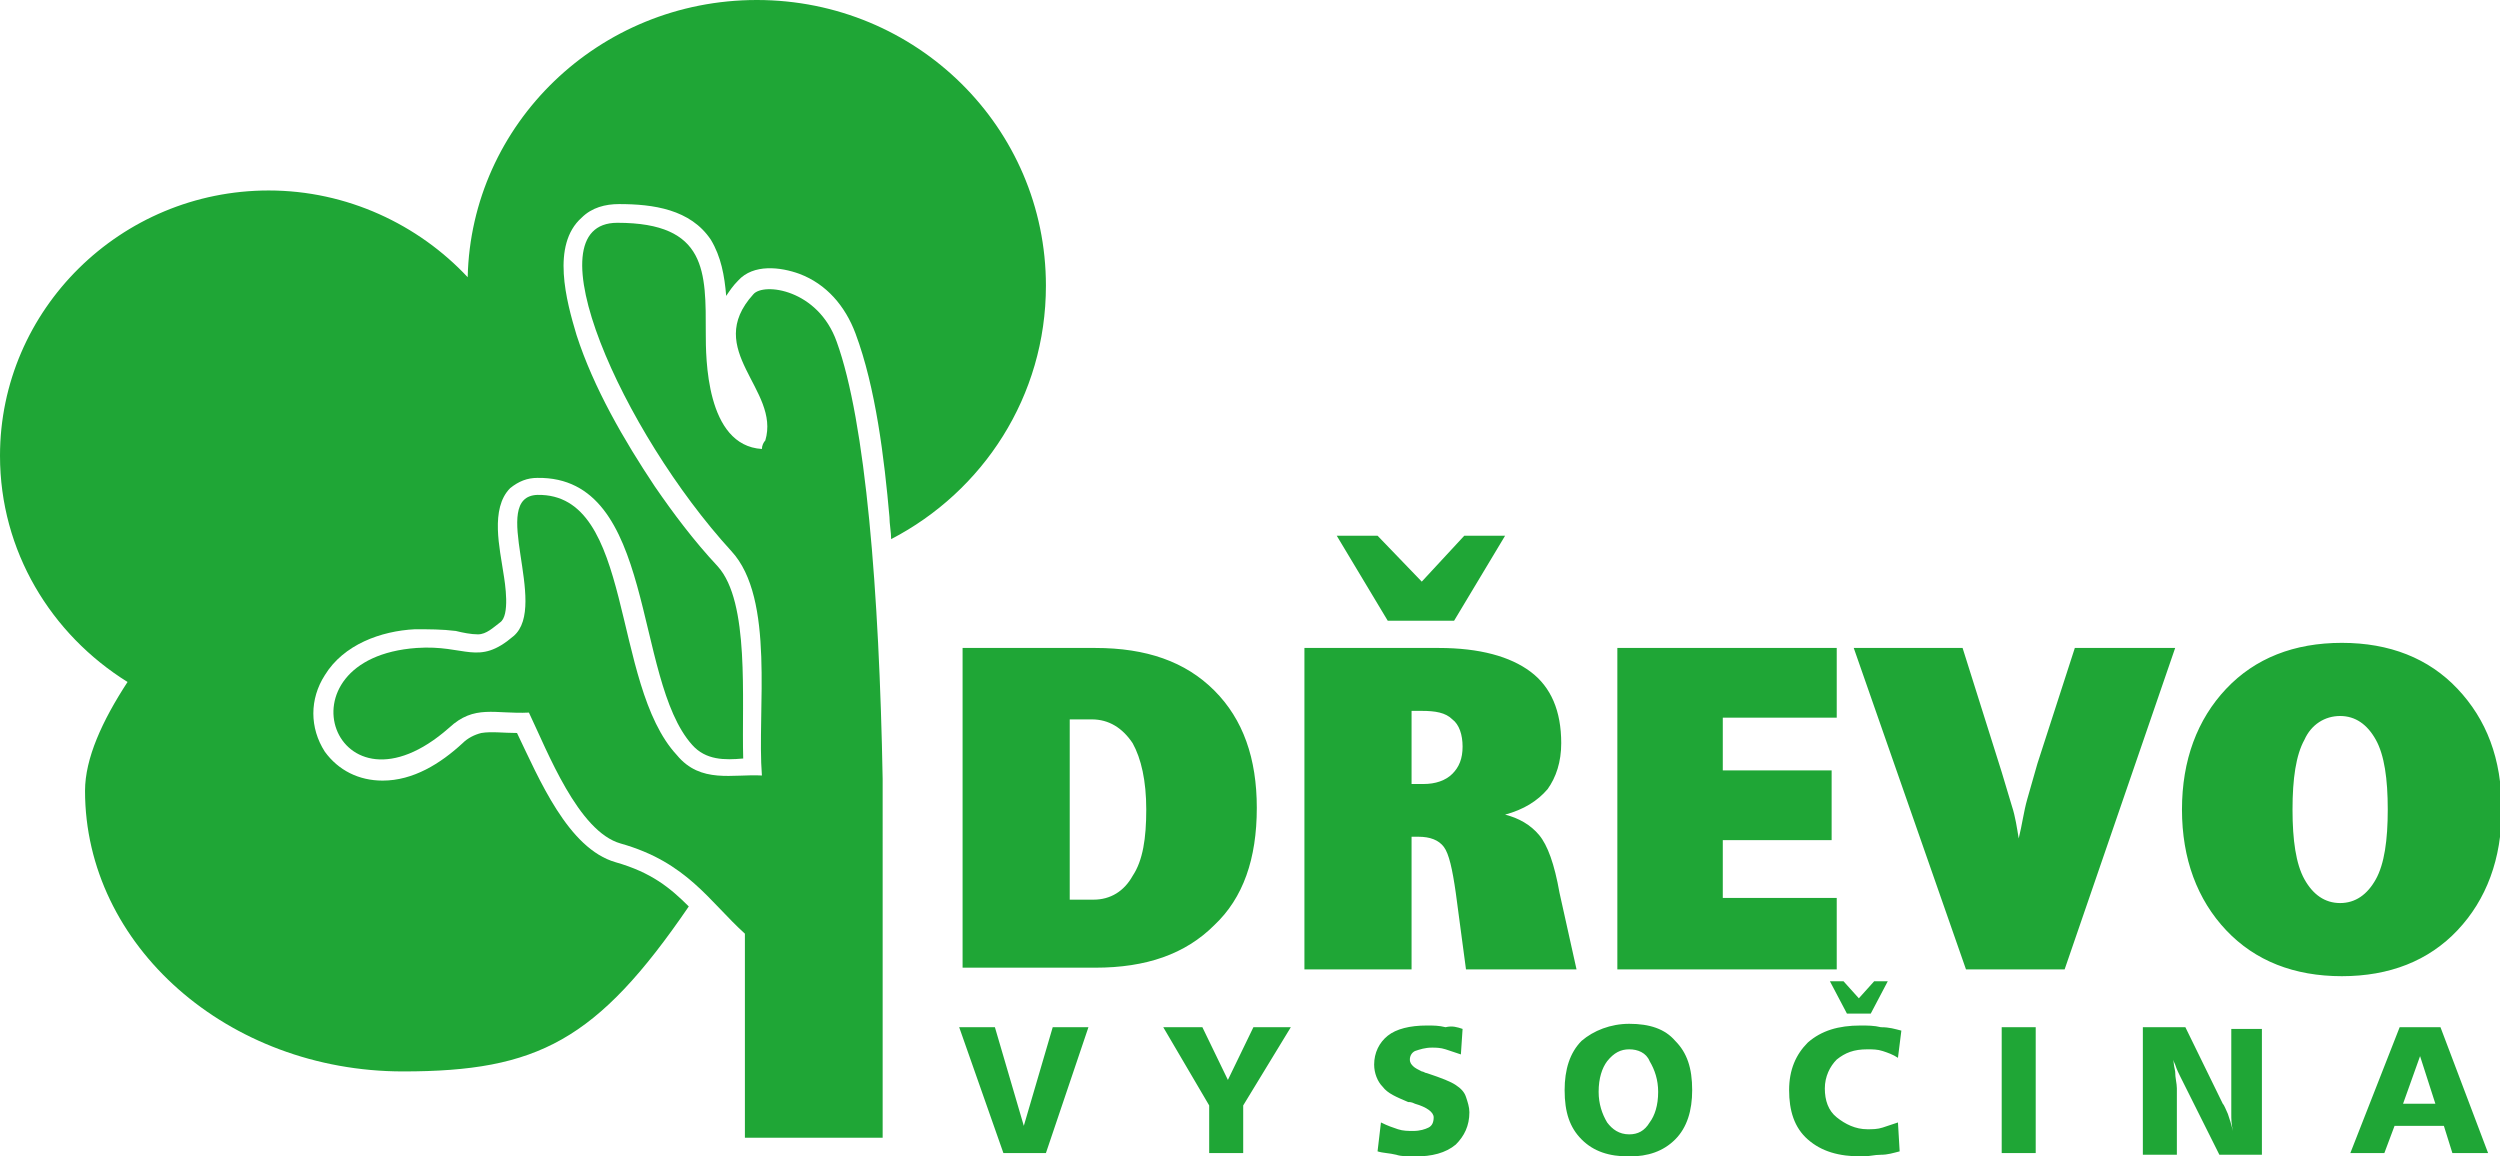
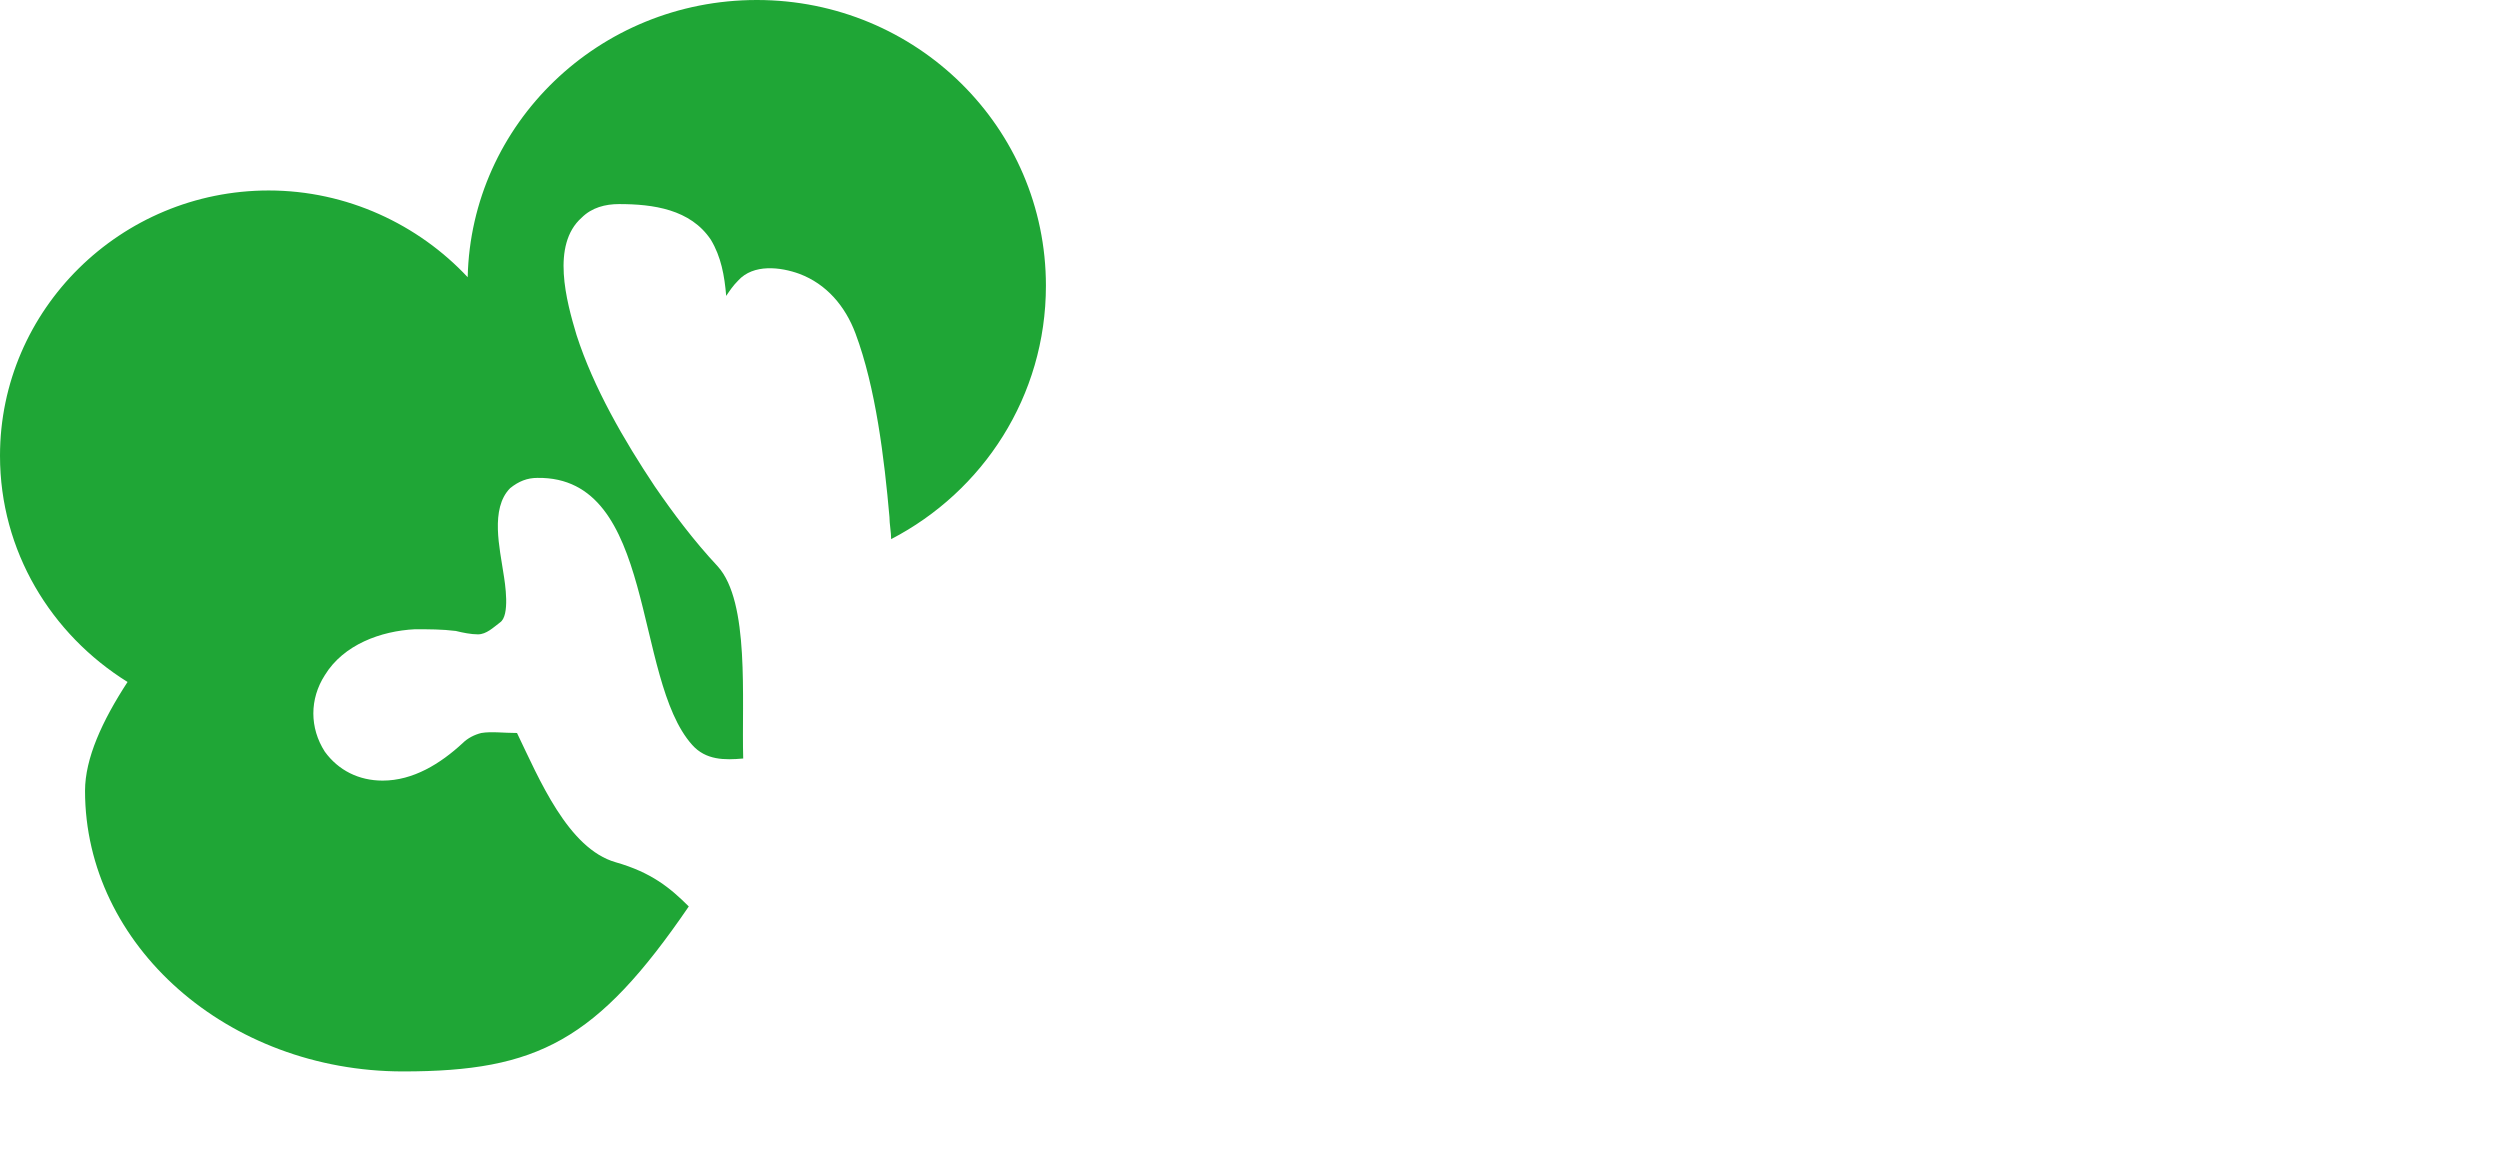
<svg xmlns="http://www.w3.org/2000/svg" version="1.1" id="Vrstva_1" x="0px" y="0px" width="147px" height="68px" viewBox="0 0 147 68" style="enable-background:new 0 0 147 68;" xml:space="preserve">
  <style type="text/css">
	.st0{fill:#1FA636;}
	.st1{fill-rule:evenodd;clip-rule:evenodd;fill:#1FA636;}
</style>
  <g>
-     <path class="st0" d="M128.3,47.6c0-2.9,0.9-5.3,2.6-7.1c1.7-1.8,4-2.7,6.8-2.7c2.8,0,5.1,0.9,6.8,2.7c1.7,1.8,2.6,4.1,2.6,7.1   c0,2.9-0.9,5.3-2.6,7.1c-1.7,1.8-4,2.7-6.8,2.7c-2.8,0-5.1-0.9-6.8-2.7C129.2,52.9,128.3,50.5,128.3,47.6 M134.8,47.6   c0,1.8,0.2,3.2,0.7,4.1c0.5,0.9,1.2,1.4,2.1,1.4c0.9,0,1.6-0.5,2.1-1.4c0.5-0.9,0.7-2.3,0.7-4.1c0-1.8-0.2-3.2-0.7-4.1   c-0.5-0.9-1.2-1.4-2.1-1.4c-0.9,0-1.7,0.5-2.1,1.4C135,44.4,134.8,45.8,134.8,47.6z M115.6,57L109,38.1h6.4l2.3,7.3   c0.2,0.7,0.4,1.3,0.6,2c0.2,0.6,0.3,1.3,0.4,1.9c0.2-0.8,0.3-1.6,0.5-2.3c0.2-0.7,0.4-1.4,0.6-2.1l2.2-6.8h5.9L121.4,57H115.6z    M95.1,57V38.1H108v4.1h-6.7v3.1h6.4v4.1h-6.4v3.4h6.7V57H95.1z M76.7,57V38.1h7.9c2.4,0,4.2,0.5,5.4,1.4c1.2,0.9,1.8,2.3,1.8,4.2   c0,1.1-0.3,2-0.8,2.7c-0.6,0.7-1.4,1.2-2.5,1.5c0.8,0.2,1.5,0.6,2,1.2c0.5,0.6,0.9,1.7,1.2,3.4l1,4.5h-6.5l-0.6-4.5   c-0.2-1.4-0.4-2.3-0.7-2.7c-0.3-0.4-0.8-0.6-1.5-0.6c0,0-0.1,0-0.2,0c-0.1,0-0.2,0-0.2,0V57H76.7z M83,46.1h0.7   c0.7,0,1.3-0.2,1.7-0.6c0.4-0.4,0.6-0.9,0.6-1.6c0-0.7-0.2-1.3-0.6-1.6c-0.4-0.4-1-0.5-1.8-0.5H83V46.1z M56.6,57V38.1h7.8   c3,0,5.3,0.8,7,2.5c1.7,1.7,2.5,4,2.5,6.9c0,3-0.8,5.3-2.5,6.9c-1.7,1.7-4,2.5-7,2.5H56.6z M62.9,42.3v10.6h1.4   c1,0,1.8-0.5,2.3-1.4c0.6-0.9,0.8-2.2,0.8-3.9c0-1.7-0.3-3-0.8-3.9c-0.6-0.9-1.4-1.4-2.4-1.4H62.9z" />
-     <polygon class="st0" points="78.6,31.5 81,31.5 83.6,34.2 86.1,31.5 88.5,31.5 85.5,36.5 81.6,36.5  " />
-     <path class="st0" d="M141.1,60.4h2.4l2.8,7.4h-2.1l-0.5-1.6h-2.9l-0.6,1.6h-2L141.1,60.4z M142.3,62.1l-1,2.8h1.9L142.3,62.1z    M126,60.4h2.5l2.2,4.5c0.1,0.1,0.2,0.4,0.3,0.6c0.1,0.3,0.2,0.6,0.3,1c-0.1-0.4-0.1-0.7-0.1-1c0-0.3,0-0.6,0-0.8v-4.2h1.8v7.4   h-2.5l-2.3-4.6c-0.1-0.2-0.2-0.4-0.3-0.7c-0.1-0.2-0.2-0.5-0.2-0.8c0.1,0.4,0.1,0.8,0.2,1.2c0,0.4,0.1,0.7,0.1,1v3.9H126V60.4z    M117.7,60.4h2v7.4h-2V60.4z M107.6,57.7h0.8l0.9,1l0.9-1h0.8l-1,1.9h-1.4L107.6,57.7z M111.8,60.6l-0.2,1.6   c-0.3-0.2-0.6-0.3-0.9-0.4c-0.3-0.1-0.6-0.1-0.9-0.1c-0.8,0-1.3,0.2-1.8,0.6c-0.4,0.4-0.7,1-0.7,1.7c0,0.7,0.2,1.3,0.7,1.7   c0.5,0.4,1.1,0.7,1.8,0.7c0.3,0,0.6,0,0.9-0.1c0.3-0.1,0.6-0.2,0.9-0.3l0.1,1.7c-0.4,0.1-0.7,0.2-1.1,0.2c-0.4,0-0.7,0.1-1.1,0.1   c-1.4,0-2.4-0.3-3.2-1c-0.8-0.7-1.1-1.7-1.1-2.9c0-1.2,0.4-2.1,1.1-2.8c0.8-0.7,1.8-1,3.1-1c0.4,0,0.8,0,1.2,0.1   C111.1,60.4,111.4,60.5,111.8,60.6z M95.8,60.2c1.2,0,2.1,0.3,2.7,1c0.7,0.7,1,1.6,1,2.9c0,1.2-0.3,2.2-1,2.9c-0.7,0.7-1.6,1-2.7,1   c-1.2,0-2.1-0.3-2.8-1c-0.7-0.7-1-1.6-1-2.9c0-1.2,0.3-2.2,1-2.9C93.7,60.6,94.7,60.2,95.8,60.2z M95.8,61.7   c-0.5,0-0.9,0.2-1.3,0.7c-0.3,0.4-0.5,1-0.5,1.8c0,0.7,0.2,1.3,0.5,1.8c0.3,0.4,0.7,0.7,1.3,0.7c0.5,0,0.9-0.2,1.2-0.7   c0.3-0.4,0.5-1,0.5-1.8c0-0.7-0.2-1.3-0.5-1.8C96.8,61.9,96.3,61.7,95.8,61.7z M86,60.5L85.9,62c-0.3-0.1-0.6-0.2-0.9-0.3   c-0.3-0.1-0.6-0.1-0.8-0.1c-0.4,0-0.7,0.1-1,0.2c-0.2,0.1-0.3,0.3-0.3,0.5c0,0.2,0.1,0.3,0.2,0.4c0.1,0.1,0.3,0.2,0.5,0.3   c0.1,0,0.2,0.1,0.3,0.1c0.9,0.3,1.4,0.5,1.7,0.7c0.3,0.2,0.5,0.4,0.6,0.7c0.1,0.3,0.2,0.6,0.2,0.9c0,0.8-0.3,1.4-0.8,1.9   C85,67.8,84.2,68,83.2,68c-0.4,0-0.8,0-1.1-0.1c-0.4-0.1-0.8-0.1-1.1-0.2l0.2-1.7c0.4,0.2,0.7,0.3,1,0.4c0.3,0.1,0.6,0.1,0.9,0.1   c0.4,0,0.7-0.1,0.9-0.2c0.2-0.1,0.3-0.3,0.3-0.6c0-0.3-0.4-0.6-1.1-0.8c-0.2-0.1-0.3-0.1-0.4-0.1c-0.7-0.3-1.2-0.5-1.5-0.9   c-0.3-0.3-0.5-0.8-0.5-1.3c0-0.7,0.3-1.3,0.8-1.7c0.5-0.4,1.3-0.6,2.3-0.6c0.4,0,0.7,0,1.1,0.1C85.4,60.3,85.7,60.4,86,60.5z    M68.4,60.4h2.3l1.5,3.1l1.5-3.1h2.2L73.1,65v2.8h-2v-2.8L68.4,60.4z M56.4,60.4h2.1l1.7,5.8l1.7-5.8h2.1l-2.5,7.4h-2.5L56.4,60.4z   " />
    <path class="st1" d="M44.5,0c9.4,0,17,7.5,17,16.8c0,6.5-3.7,12.1-9.1,14.9c0-0.4-0.1-0.9-0.1-1.3c-0.3-3.4-0.8-7.6-2-10.8   c-0.6-1.6-1.7-2.9-3.3-3.5c-1.1-0.4-2.7-0.6-3.6,0.4c-0.3,0.3-0.5,0.6-0.7,0.9c-0.1-1.2-0.3-2.3-0.9-3.3c-1.2-1.8-3.4-2.1-5.4-2.1   c-0.8,0-1.6,0.2-2.2,0.8c-1.8,1.6-0.9,4.9-0.3,6.9c1,3.1,2.8,6.2,4.6,8.9c1.1,1.6,2.3,3.2,3.7,4.7c1.9,2.1,1.4,7.8,1.5,11.3   c-1.1,0.1-2.2,0.1-3-0.8c-3.5-3.9-2.1-15.8-9.1-15.7c-0.6,0-1.1,0.2-1.6,0.6c-1.2,1.2-0.6,3.6-0.4,5c0.1,0.6,0.4,2.5-0.2,2.9   c-0.4,0.3-0.8,0.7-1.3,0.7c-0.4,0-0.9-0.1-1.3-0.2C26,37,25.2,37,24.4,37c-2,0.1-4.2,0.9-5.3,2.7c-0.9,1.4-0.9,3.1,0,4.5   c0.8,1.1,2,1.7,3.4,1.7c1.8,0,3.4-1,4.7-2.2c0.3-0.3,0.7-0.5,1.1-0.6c0.6-0.1,1.3,0,2.1,0c1.3,2.7,3,6.8,5.8,7.6   c2.1,0.6,3.2,1.5,4.3,2.6c-5.4,7.9-8.9,9.7-16.8,9.7C13.4,63,5,55.6,5,46.5c0-1.9,1-4.1,2.5-6.4C3,37.3,0,32.4,0,26.8   c0-8.6,7.1-15.6,15.8-15.6c4.6,0,8.8,2,11.7,5.1C27.7,7.3,35.2,0,44.5,0" />
-     <path class="st1" d="M44.8,45.6c-0.3-3.8,0.8-10.4-1.8-13.2c-6.4-7-11.9-19.3-6.7-19.3c5.3,0,5.2,2.9,5.2,6.5c0,1.4,0,6.6,3.3,6.8   h0c0-0.2,0.1-0.4,0.2-0.5c0.9-3-3.7-5.3-0.7-8.6c0.6-0.7,3.8-0.3,4.9,2.8c1.7,4.7,2.5,14.7,2.7,25.7h0V50v16.9h-8.1v-12   c-2.1-1.9-3.4-4.2-7.3-5.3c-2.5-0.7-4.3-5.4-5.4-7.7c-2,0.1-3.2-0.5-4.7,0.9c-6.7,5.9-10.3-4.1-1.9-4.7c2.9-0.2,3.6,1.1,5.7-0.7   c2.1-1.8-1.5-8.2,1.4-8.3c5.7-0.1,4.3,11.1,8.2,15.3C41.2,46.1,43.1,45.5,44.8,45.6" />
  </g>
</svg>